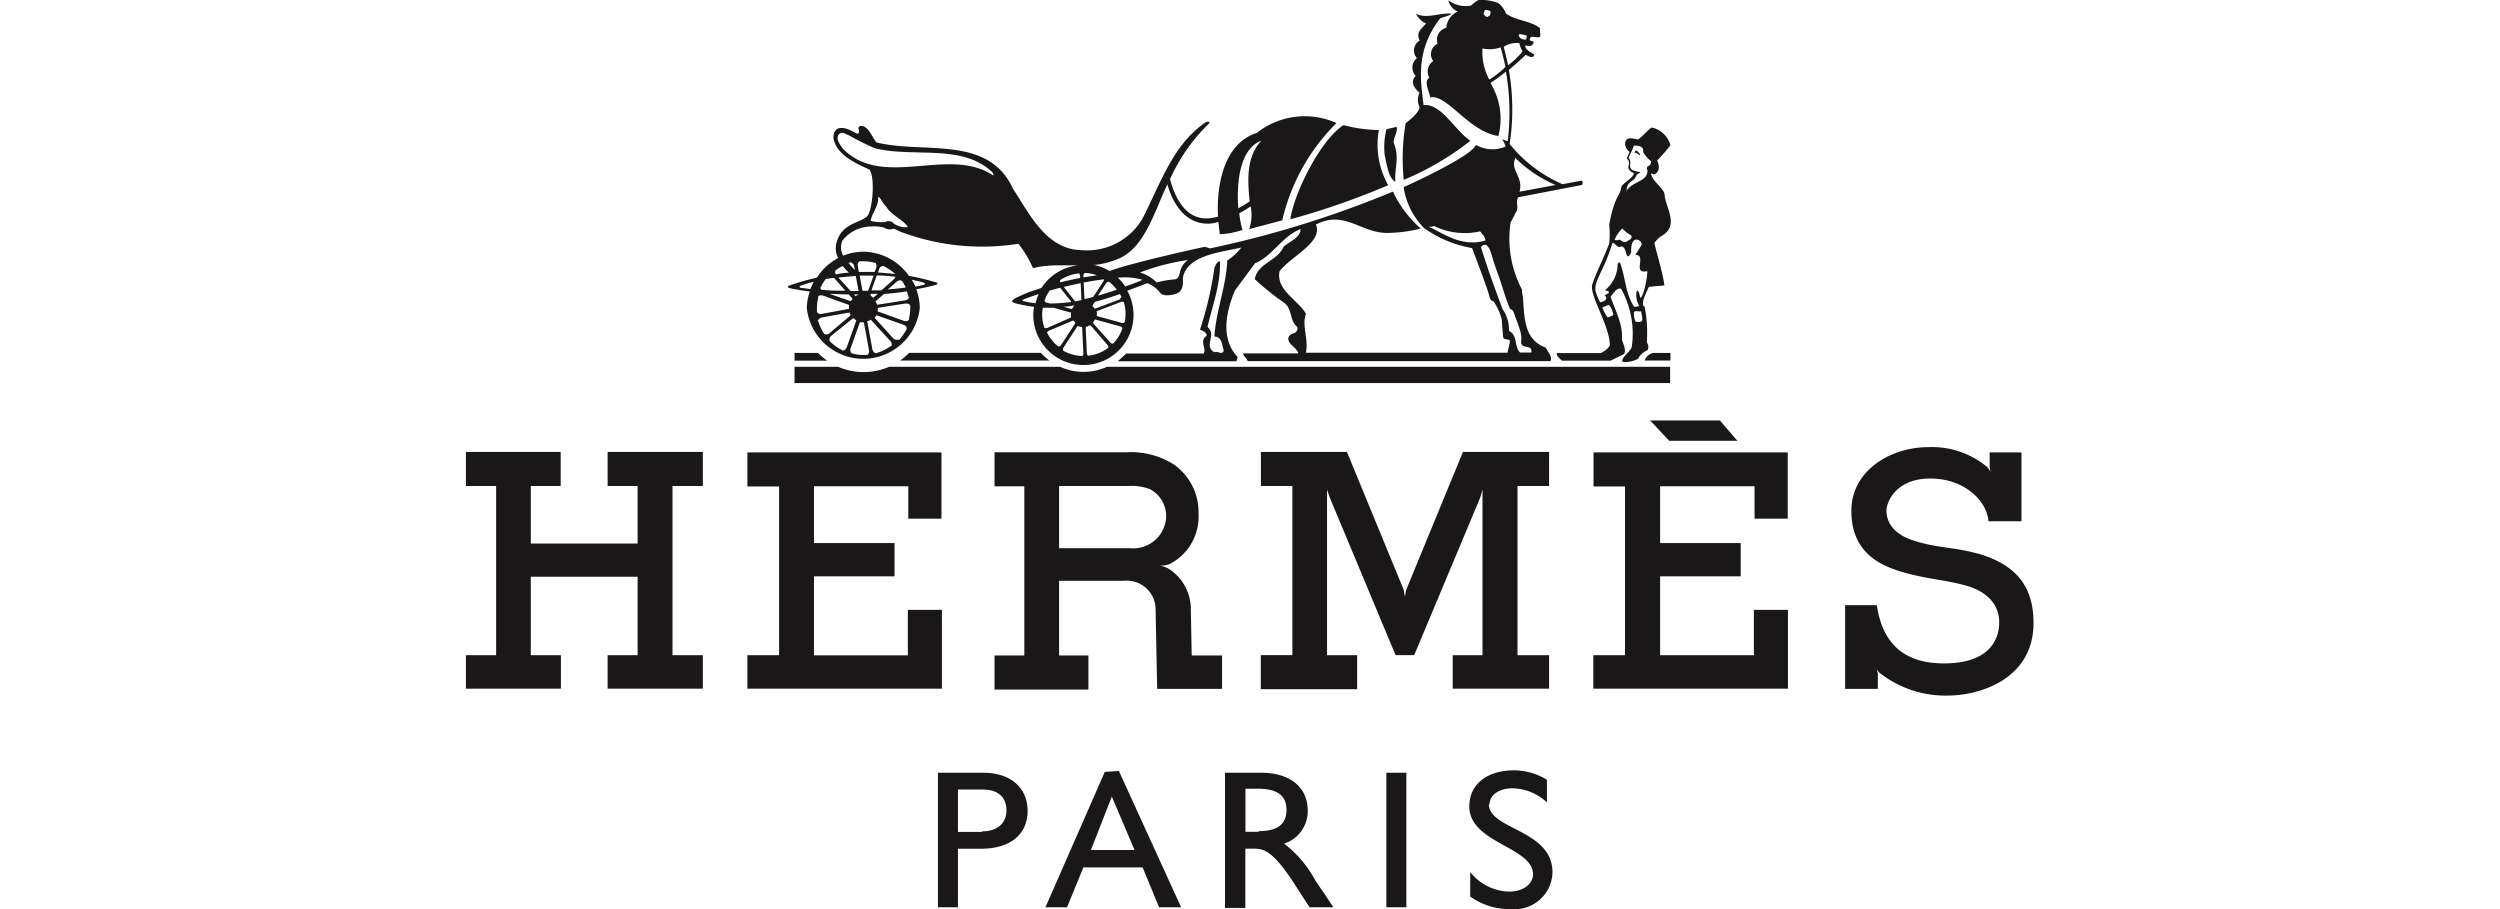
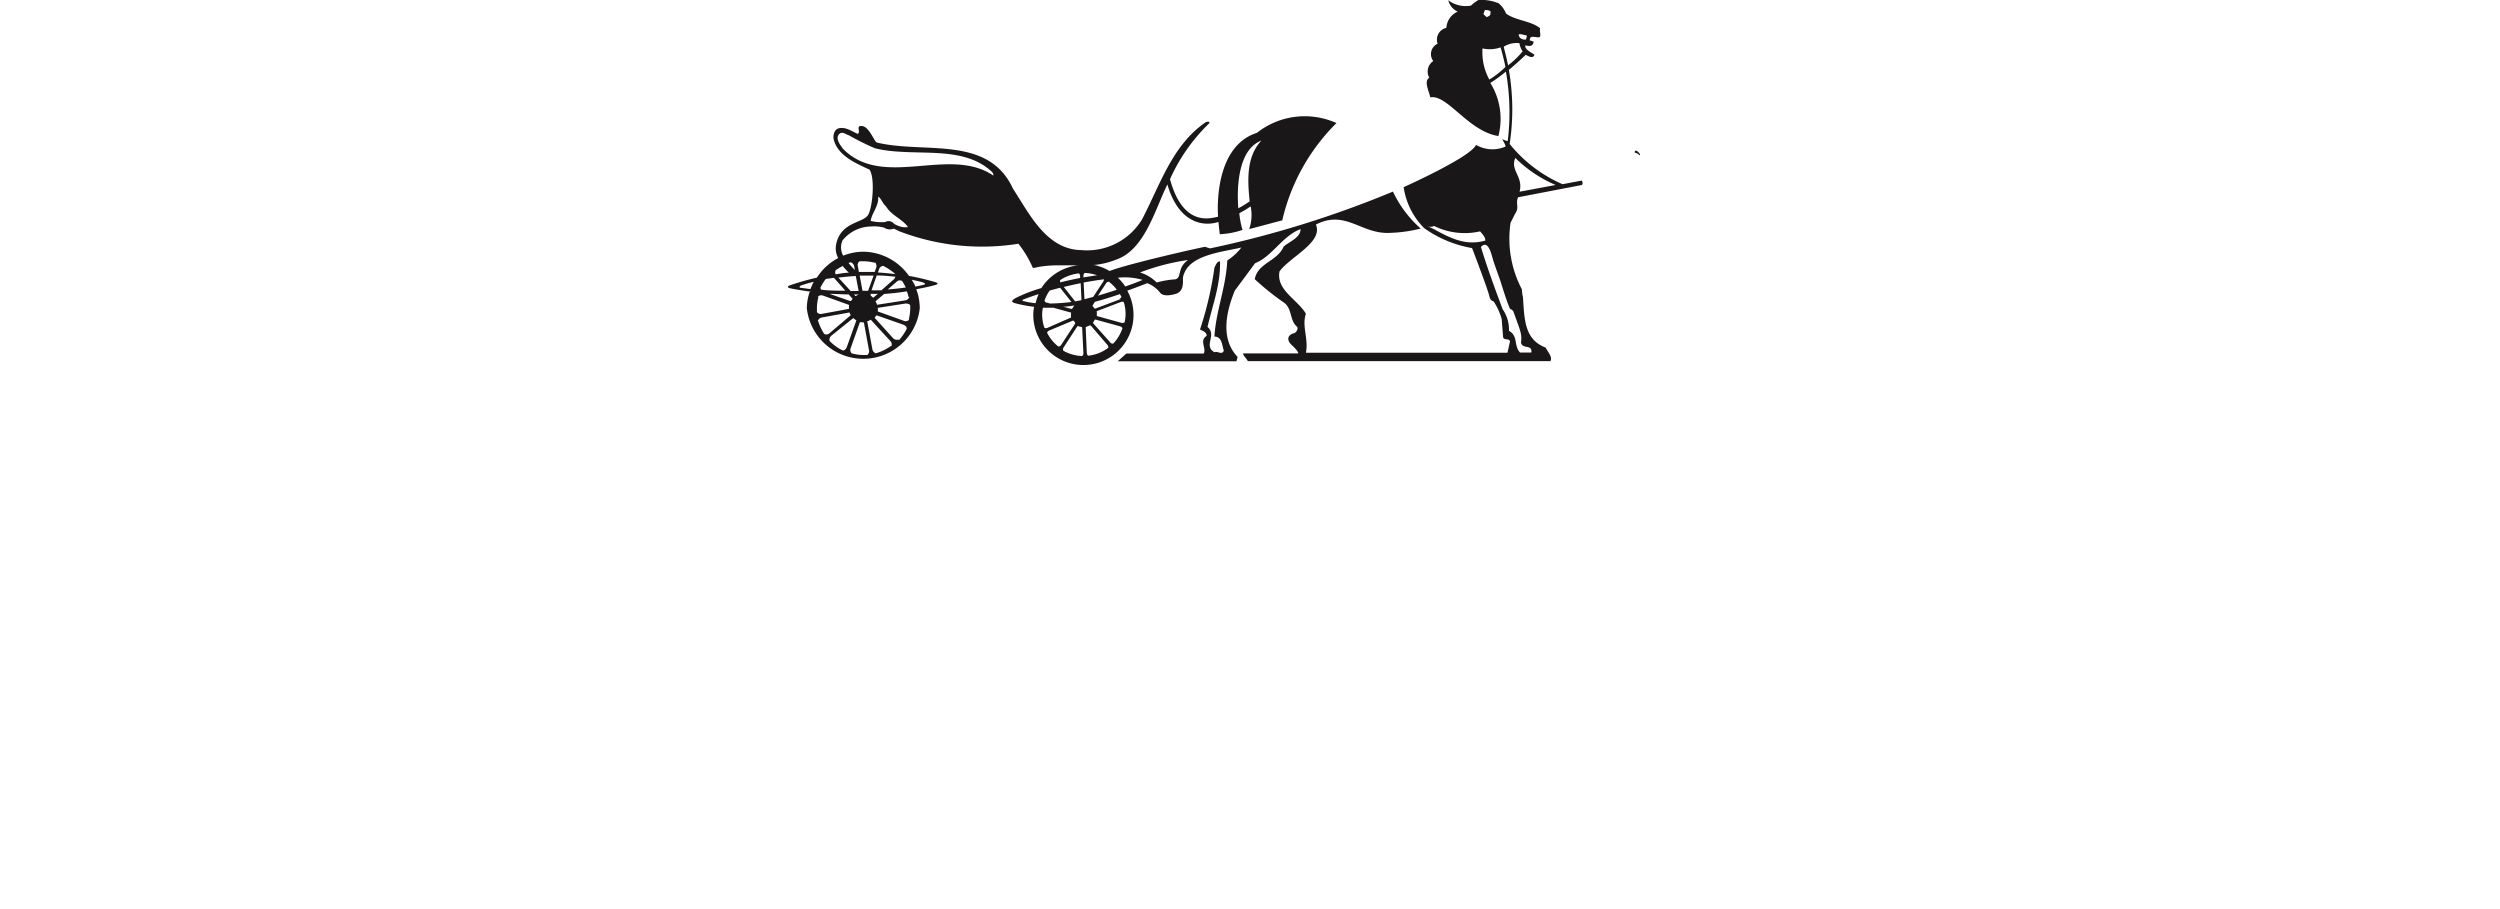
<svg xmlns="http://www.w3.org/2000/svg" viewBox="0 0 220 80">
  <defs>
    <style>.cls-1{fill:none;}.cls-2{fill:#191717;}</style>
  </defs>
  <g id="Layer_2" data-name="Layer 2">
    <g id="Layer_1-2" data-name="Layer 1">
-       <rect class="cls-1" width="220" height="80" />
-       <path class="cls-2" d="M53.47,42.77h2.64v5.06h-9.4V42.77h2.63v-3H41v3h2.66V57.66H41V60.6h8.36V57.66H46.71V50.75h9.4v6.91H53.47V60.6h8.38V57.66H59.18V42.77h2.67v-3H53.47M154.34,57.66h-8.25V50.72h7.09V47.79h-7.09v-5h8.31v2.85h2.92V39.81H140.23v3H143V57.66h-2.79V60.6h17.13V53.67h-3m-71.45,0h-3v4H71.63V50.72h7.09V47.79H71.63v-5h8.3v2.85h2.92V39.81H65.77v3h2.79V57.66H65.77V60.6H82.89m64-21.81h6L151.35,37h-6.14M174,48.71c-2.09-.59-3.57-.46-5.69-1.17-1.92-.64-2.3-1.82-2.3-2.6s.84-2.83,3.86-2.83,5,2,5.11,3.76h2.91V39.81h-2.8v1.32l.08.41a1.54,1.54,0,0,0-.39-.52v0a7.61,7.61,0,0,0-5.13-1.67c-3.09,0-6.73,1.92-6.73,5.62s2.6,4.87,4.82,5.46,3.34.58,5.19,1.08,3,1.62,3,3.26-1,3.61-4.86,3.61-5.46-2.11-5.91-5.12h-2.79v7.36h2.88V59.23h0l-.1-.36a1.23,1.23,0,0,0,.43.47l0,0a9.34,9.34,0,0,0,5.83,1.87c2.74,0,7.54-1.41,7.54-6.39,0-3.57-1.9-5.25-5-6.14Zm-46.16,8.95V60.6h8.48V57.66h-2.78V42.77h2.78v-3h-7.58l-5,12.15-.11.6-.1-.61-5-12.14h-7.57v3h2.77V57.65h-2.78v3h8.48V57.66h-2.65V44l0-.91.25.72,5.78,13.84h1.64l5.8-13.84.21-.73,0,.82V57.66M69.92,31.06v.68h2.86c-.28-.22-.55-.44-.81-.68Zm77.05,0h-1.49a1,1,0,0,0-.75.67H147v-.67Zm-77,2.65h77V32.28H97.41a5,5,0,0,1-4.12,0H78.24a5.63,5.63,0,0,1-4.48,0H69.92v1.44Zm21.69-2.66H80a5,5,0,0,1-.79.68H92.35A4.78,4.78,0,0,1,91.61,31.06Z" />
-       <path class="cls-2" d="M71.24,25.71A4.83,4.83,0,0,0,71,27.12a5,5,0,0,0,9.94,0,4.85,4.85,0,0,0-.31-1.67c.57-.1,1.13-.22,1.68-.37.26-.07.25-.19,0-.25a20.68,20.68,0,0,0-2.32-.55A5,5,0,0,0,76,22.15a4.85,4.85,0,0,0-1.8.35l0,0a1.51,1.51,0,0,1-.06-1.34,3.27,3.27,0,0,1,2.55-1.23,3.22,3.22,0,0,1,1.13.11.87.87,0,0,0,.82.08c.32.12.4.21.76.33a20.32,20.32,0,0,0,10.22,1,9.5,9.5,0,0,1,1.25,2.08c.1.16.23-.12,2-.18.61,0,1.37,0,2,0a4.41,4.41,0,0,0-3.23,2,13.3,13.3,0,0,0-2.25.87c-.39.23-.46.36,0,.48A12.41,12.41,0,0,0,91,27a3.71,3.71,0,0,0-.07.67,4.41,4.41,0,1,0,8.27-2.09c.56-.2,1.14-.42,1.76-.66a2.69,2.69,0,0,1,1.15.86c.28.32.92.2,1.29.1.61-.16.71-.64.7-1.2a1.36,1.36,0,0,1,.14-.7c.71-1.62,3.57-1.84,5-2.2A4.9,4.9,0,0,1,108,22.92c-.11,2.37-1,4.44-1.13,6.7.69,0,.66.8.83,1.24-.19.42-.53,0-.83.14-1-.58.25-1.51-.61-2.23.44-1.9,1.16-3.75,1.1-5.77-.27,0-.38.34-.49.56A30.75,30.75,0,0,1,105.6,29c.22.11.61.23.58.56-.66.41,0,1.08-.25,1.55H99.12l-.76.68h10.45l.1-.38c-1.54-1.6-1-4-.25-5.83l1.79-2.42c1.49-.58,2.4-2.4,4-3,0,.77-1,1.1-1.49,1.54-.55,1.3-2.29,1.44-2.54,2.87a23.19,23.19,0,0,0,2.48,2c.86.52.55,1.63,1.24,2.18.11.16,0,.41-.2.55-.72.18-.7.67-.26,1.07.28.26.6.6.56.73H109.4c0,.22.2.31.41.68h26.63c.2-.37-.24-.82-.42-1.19-1.88-.71-1.87-2.49-2-4.45a3,3,0,0,1-.09-.67,9.56,9.56,0,0,1-1-5.87l.41-.81c.39-.56,0-.85.25-1.43l5.61-1.08c.1-.06.08-.28,0-.39l-1.7.32a12.24,12.24,0,0,1-4.65-3.54,20.13,20.13,0,0,0-.07-6.52c.82-.68,1.49-1.33,1.49-1.33.56.34.69.18.76,0-.09-.11-.93-.46-.79-.83.53.14.65,0,.73-.32l-.37-.13h0l.06-.2c.11-.22.61,0,.8-.07s0-.51.07-.78c-.78-.66-2.19-.68-3-1.3a2.29,2.29,0,0,0-.65-.9A4,4,0,0,0,130.11,0a3,3,0,0,0-.66.49,2.52,2.52,0,0,1-2-.47,1.44,1.44,0,0,0,.83,1,1.67,1.67,0,0,0-1,1.43,1.07,1.07,0,0,0-.77,1.4,1,1,0,0,0-.38,1.52,1.11,1.11,0,0,0-.35,1.47c-.52.32,0,1.21.08,1.73,1.49-.31,3.36,3,6,3.4a6,6,0,0,0-.71-4.67,13.41,13.41,0,0,0,1.37-1,20.73,20.73,0,0,1,.16,6.11s0,0,0,0a1.38,1.38,0,0,1-.47-.17c0,.08.33.57.27.66a2.88,2.88,0,0,1-2.59-.15c-.46,1.08-6.37,3.72-6.37,3.72a6.45,6.45,0,0,0,1.8,3.6,10.23,10.23,0,0,0,4.22,1.76c.34.87,1.42,3.75,1.52,4.22s.37.46.37.46a5.6,5.6,0,0,1,.72,1.57l.12,1.56c.06.36.52.09.61.4l-.22,1H114.92c.25-1.24-.38-2.33,0-3.43-.72-1.24-2.65-2.1-2.32-3.73.94-1.29,3.86-2.56,3.2-4.12,2.65-1.35,4,.9,6.57.73a12.1,12.1,0,0,0,2.65-.38,10,10,0,0,1-2.44-3.25,90.7,90.7,0,0,1-16.1,5l-.44-.14c-.44.07-6.73,1.48-8.4,2.13a4.3,4.3,0,0,0-1.42-.54h.15a7.14,7.14,0,0,0,1.92-.49c2.45-.89,3.35-4.37,4.44-6.59,1,3.44,3.19,3.73,4.49,3.3l.12,1.08a6.93,6.93,0,0,0,2-.38,7.35,7.35,0,0,1-.28-1.47c.52-.27.79-.46,1-.6a3.86,3.86,0,0,1-.13,2l2.91-.77a17.58,17.58,0,0,1,4.77-8.56,6.79,6.79,0,0,0-7,.86c-3.39,1.08-3.53,5.76-3.42,7.38-.59.11-3.06,1-4.23-3.3a15.8,15.8,0,0,1,3.42-4.89c.13-.11,0-.27-.31-.1-2.91,2-4,5.52-5.55,8.49a5.65,5.65,0,0,1-5.37,2.74c-3.1-.05-4.61-3.29-6-5.39-2.18-4.77-7.82-3.06-12-4.08-.24-.12-.7-1.5-1.37-1.45-.48,0,0,.53-.3.69-.53-.22-1-.61-1.63-.5-.41.09-.53.53-.5.92.33,1.51,2,2.18,3.17,2.73.47.69.3,3.1-.09,3.92s-2.47.6-2.86,2.71a1.8,1.8,0,0,0,.19,1.15,4.91,4.91,0,0,0-1.87,1.72,23.46,23.46,0,0,0-2.41.69c-.2.07-.2.19.06.25q.89.18,1.8.3Zm62.12-11.8a11.39,11.39,0,0,0,3.54,2.37l-3.18.59c.36-1.35-.87-1.87-.36-3ZM133.71,3c.12,0,.45.08.59.11s0,.2,0,.36a.61.61,0,0,1-.57-.18c-.06-.12-.15-.24,0-.29Zm0,.82a1.84,1.84,0,0,0,.28.7,7.43,7.43,0,0,1-1.28,1.23c-.17-.84-.34-1.41-.38-1.64A2.15,2.15,0,0,1,133.73,3.8Zm-3-2.93a.66.66,0,0,1,.43.09c.07.05,0,.25,0,.32s-.3.21-.3.21-.29-.22-.29-.29h0A3.36,3.36,0,0,1,130.68.87ZM131.06,7a5,5,0,0,1-.6-2.74,2.89,2.89,0,0,0,1.59-.09s.21.66.43,1.72C132,6.37,131.42,6.79,131.06,7Zm-4.77,13.22c-1.14-.57-.43-.09-.1-.34a6.1,6.1,0,0,0,4.06.48c.2.25.46.48.46.81-1.65.47-2.94-.14-4.43-.95Zm6.5,8.9a3.14,3.14,0,0,0-.56-1.91c-.32-.87-1.25-3.3-1.91-5.48.4-.4.71-.19,1,.89.25.88.56,1.6.79,2.34s.54,1.71.78,2.23a.45.45,0,0,1,.32.31c.58,1.62.74,1.88.64,2.66.14.6,1,.11.91.86h-1c-.55-.58-.16-1.44-.94-1.89ZM97.52,30.61a3.5,3.5,0,0,1-1.75.69c-.07,0-.12-.15-.13-.23l-.1-2.25s0-.05.06-.06a2,2,0,0,0,.27-.12s.09,0,.11,0l1.48,1.72c.05.06.1.2.06.26Zm-2.29.72a3.67,3.67,0,0,1-1.65-.46.29.29,0,0,1,0-.27l1.23-1.89a.09.09,0,0,1,.09,0l.25.06s.08,0,.08.07l.11,2.26c0,.08-.06.22-.13.24Zm-3.12-4.69c-.08,0-.2-.13-.19-.2a3.42,3.42,0,0,1,.45-.87l.92-.25,1,1.26h-.05a17.29,17.29,0,0,1-1.83.13l-.3-.08Zm2.82-2.58c.06,0,.12.15.12.23v.17c-.6.12-1.19.25-1.76.39,0-.07,0-.16,0-.2a3.72,3.72,0,0,1,1.64-.59Zm-.32,2.46-1-1.27c.5-.12,1-.23,1.49-.33l.07,1.49-.54.11Zm-.1.4v0a2.39,2.39,0,0,0-.13.21s-.06.07-.09.06l-.73-.2c.31,0,.63-.06,1-.11Zm1.35-.27s-.06,0-.09,0h0l.11,0h0Zm-.43-.31-.07-1.48c.62-.11,1.22-.21,1.79-.28a.41.41,0,0,1-.05.18l-.9,1.37-.77.2Zm1.91-1.42a.31.31,0,0,1,.24-.13,3.62,3.62,0,0,1,.7.71c-.54.18-1.1.35-1.66.52l.72-1.1Zm-2-.51v-.14a.3.3,0,0,1,.12-.25,3.83,3.83,0,0,1,1.08.2l-1.2.19Zm0-.39h0Zm-5.24,2.49c-.19-.06-.15-.12,0-.17.4-.16.84-.31,1.3-.46a5,5,0,0,0-.27.8,5.81,5.81,0,0,1-1-.17Zm1.69.57c.3,0,.6,0,.91,0l1.55.43a.1.1,0,0,1,0,.08,1.5,1.5,0,0,0,0,.29.06.06,0,0,1,0,.06l-2.07.91a.32.32,0,0,1-.27,0,3.48,3.48,0,0,1-.2-1.15,3,3,0,0,1,.06-.6Zm.23,2h0Zm.12.21c0-.07.11-.17.18-.2l2.08-.87s.06,0,.07,0l.14.16s0,.08,0,.1l-1.24,1.89a.28.28,0,0,1-.24.12,3.51,3.51,0,0,1-1-1.24Zm1.23,1.41,0,0,0,0Zm2,.61Zm2.6-1.07c-.06,0-.21,0-.26-.1L96.2,28.45s0-.06,0-.09a1.08,1.08,0,0,0,.11-.18.11.11,0,0,1,.09-.06l2.18.6a.36.36,0,0,1,.2.16,3.68,3.68,0,0,1-.85,1.39Zm1-1.89c0,.06-.2.08-.28.06l-2.17-.6s0-.05,0-.08a2.29,2.29,0,0,0,0-.25.14.14,0,0,1,0-.1l2.1-.8a.35.35,0,0,1,.27,0,3.52,3.52,0,0,1,.16,1,3.35,3.35,0,0,1-.07.71Zm-.28-2.25c0,.07-.11.18-.19.21l.14,0-2.24.84s-.06,0-.08,0a1.46,1.46,0,0,0-.16-.19.13.13,0,0,1,0-.1l.19-.3c.69-.18,1.42-.41,2.2-.68a3.07,3.07,0,0,1,.17.31Zm5.86-3.22c-1,.71-.52,1.54-1.12,1.7a8.15,8.15,0,0,0-1.64.28,3.45,3.45,0,0,0-1.47-.88,19.17,19.17,0,0,1,4.23-1.1Zm-4,1.75c-.21.1-.77.32-1.53.58a4,4,0,0,0-.65-.77,5.62,5.62,0,0,1,2.18.19Zm10.54-12.35c-1.48,1.48-1.29,3.7-1.12,5.44a9.45,9.45,0,0,1-1,.61c-.16-2.14.07-5.33,2.15-6Zm-36.95.75c-.25-.33-.61-.84-.33-1.19s.63,0,.88.06A22.88,22.88,0,0,0,77,13.05c3.34.83,7.56-.39,10.21,2,.13.12.23.23.2.4-3.89-2.65-9.74,1.27-13.27-2.4Zm3.14,4.27c.28.17.39.61.69.86.5.83,1.44,1.1,1.93,1.82a1.72,1.72,0,0,1-.5,0,2.7,2.7,0,0,1-.72-.28.61.61,0,0,0-.79-.16,4,4,0,0,1-1.27-.1c.08-.66.72-1.3.66-2.1Zm-3.89,7.15,1,1.13c-.74,0-1.45,0-2.12-.09a.27.27,0,0,1-.07-.18,4.58,4.58,0,0,1,.47-.76l.7-.1Zm6,.28a5.24,5.24,0,0,1,.32.57c-.5.07-1,.13-1.59.17l.79-.68a.39.39,0,0,1,.48-.06Zm-.7-.18-1.13,1-.87,0,.46-1.31c.57,0,1.13.06,1.64.11a.42.42,0,0,1-.1.2Zm-.28,5.89a4.28,4.28,0,0,1-1.34.65.47.47,0,0,1-.3-.35l-.44-2.39a.06.06,0,0,1,0-.08.66.66,0,0,0,.24-.11.05.05,0,0,1,.08,0L78.34,30a.42.42,0,0,1,.1.47ZM75,26.25a.07.07,0,0,1,0,.09.83.83,0,0,0-.11.15s0,0-.08,0L73,25.86c.56,0,1.12.05,1.68.05l.31.34Zm1.8-.09a.83.83,0,0,0-.18-.13s0,0,0-.07l0-.1.63,0-.38.32a.06.06,0,0,1-.08,0Zm-.43-.57-.47,0h0l-.25-1.34.23,0,1,0-.48,1.32Zm-1.06-1.3.25,1.32h-.7l-1.08-1.18c.5-.06,1-.11,1.53-.14Zm.27,1.62s0,0,0,0l-.24.12a.05.05,0,0,1-.08,0l-.11-.12h.44Zm-3.44-.4,0-.06,0,.06Zm-.18.6a.45.45,0,0,1,.46-.1l2.29.82a.06.06,0,0,1,0,.07,1.64,1.64,0,0,0,0,.22.06.06,0,0,1,0,.06l-2.39.44a.39.39,0,0,1-.43-.16c0-.12,0-.23,0-.35a3.72,3.72,0,0,1,.14-1Zm0,2.15a.47.47,0,0,1,.35-.32l2.38-.43a.06.06,0,0,1,.07,0,.85.85,0,0,0,.08.17.08.08,0,0,1,0,.08L73,29.32a.39.39,0,0,1-.47.06A4.48,4.48,0,0,1,72,28.26Zm.57,1.23-.06-.08a.24.24,0,0,0,.06.08ZM73,30a.47.47,0,0,1,.16-.46l1.89-1.52a.06.06,0,0,1,.08,0,1.66,1.66,0,0,0,.21.16.05.05,0,0,1,0,.07l-.82,2.29c-.09.23-.27.32-.36.3A4.1,4.1,0,0,1,73,30Zm1.39.93-.07,0,.07,0Zm.57.18a.43.43,0,0,1-.11-.45l.82-2.3a.06.06,0,0,1,.07,0l.23,0s0,0,.06.06l.44,2.39a.42.42,0,0,1-.15.43c-.11,0-.22,0-.34,0a3.73,3.73,0,0,1-1-.14Zm3.94-1.06L79,30Zm.15-.17a.45.45,0,0,1-.46-.12L77,28a.07.07,0,0,1,0-.09.53.53,0,0,0,.11-.15,0,0,0,0,1,.07,0l2.33.82c.24.09.3.28.28.36a4.4,4.4,0,0,1-.69,1Zm.7-1c0-.06.07-.16.11-.26a1.89,1.89,0,0,1-.11.25Zm.27-.76a.42.42,0,0,1-.46.12l-2.31-.83a.06.06,0,0,1,0-.07,1.11,1.11,0,0,0,0-.19.06.06,0,0,1,0-.06l2.44-.38c.24,0,.39.08.41.17a1.94,1.94,0,0,1,0,.24,4.15,4.15,0,0,1-.13,1Zm0-2a.43.43,0,0,1-.35.31l-2.42.38a.12.12,0,0,1-.08,0,.64.64,0,0,0-.1-.24.06.06,0,0,1,0-.08l.73-.62c.68-.05,1.37-.13,2-.23a3.13,3.13,0,0,1,.16.52Zm1.24-1.25c.16.05.21.15,0,.2s-.46.1-.7.15c-.09-.21-.21-.4-.32-.6.37.08.72.15,1,.24Zm-4-.89.1-.29a.41.41,0,0,1,.37-.29,4.72,4.72,0,0,1,1.06.72c-.51-.06-1-.11-1.54-.14ZM77,23.08a.5.5,0,0,1,.11.47l-.14.38c-.37,0-.73,0-1.1,0l-.29,0-.09-.51a.39.39,0,0,1,.16-.43c.12,0,.23,0,.35,0a4.16,4.16,0,0,1,1,.14Zm-2.14,0a.48.48,0,0,1,.31.35l.06.33a5.5,5.5,0,0,1-.56-.62l.19-.06ZM74.7,24c-.39,0-.77.08-1.16.14a.4.4,0,0,1,0-.36,4.23,4.23,0,0,1,.62-.37A6.4,6.4,0,0,0,74.7,24Zm-4.2,1.12a11.06,11.06,0,0,1,1.11-.32,5.24,5.24,0,0,0-.29.64l-.82-.11c-.21,0-.16-.15,0-.21Zm73.42-11.85c-.08.07-.11.17,0,.18a.67.67,0,0,1,.35.21c.08,0,.06-.09,0-.16s-.25-.3-.34-.23Z" />
-       <path class="cls-2" d="M140.92,31.07H137c-.05.27.26.46.44.67h4.29l1.2-.59c.22-.52-.21-1-.2-1.4.08-1.25-.62-2.5-1-3.65.24-.25.54-.84.93-.68a8.13,8.13,0,0,1,.94,5.08c-.1.45-.86.86-.84,1.29,0,.14,1,.08,1.44-.27.07-.3.61-.66.79-.7.19-.55-.11-.53-.06-.86a11.64,11.64,0,0,0-.21-3c-.06,0-.08,0-.09,0-.19-.5.28-1.25.47-1.72l1.37-.12c-.17-1.22-.6-2.49-.88-3.74a2.16,2.16,0,0,1,.75-.69c1.45-.95.17-2.49.13-3.68-.25-.61-1.1-1.09-1.18-1.77a.49.49,0,0,0,.35.09c.42-.29.4-.7.19-1.21A15.73,15.73,0,0,0,147,12.78a2.2,2.2,0,0,0-1.64-1.56c-.35.19-.58.58-1.22,1.07,0,0-.77-.26-1,0s-.15.76.26,1.08c-.05.15-.1.21-.18.4s-.07.19,0,.24a.53.53,0,0,1,.09.59c-.1.31.24.53.36.58s.06,0,.1.1c0,.33-1.1.94-1.1,1.2-.09.78-.58.7-1.06,3.29a8.5,8.5,0,0,1,0,1.67C141,23,140.52,23.86,140.13,25c-.33.92,1.51,3.59,1.54,5.4-.4.6-.72.52-.75.7Zm3-2.77a1.77,1.77,0,0,1-.13-.85c.16-.15.46,0,.62-.06.18.86.23,1-.49.92Zm0-12.71a1,1,0,0,0,.13-.22c.61-.39.19-.11-.41-.42-.2-.1-.2-.29-.18-.56a.6.6,0,0,0-.15-.5s.07-.2.15-.32a6.74,6.74,0,0,0,.33-.76c1,0,.78.49.81.57a2.75,2.75,0,0,0,.71.82c-.06.61-.54.25-.33.81,0,1-1.3.92-1.84,1.78,0-.86.7-.85.78-1.21Zm-1.14,4.53a2.79,2.79,0,0,0,.77.6c.14.36-.3.41-.46.58-.37.06-.51-.34-.73-.16-.05,0-.28,0-.27-.05a2.89,2.89,0,0,1,.69-1Zm-2.37,5.36c-.14-.73.83-1.86,1.47-4.08.27-.1.41.51.78.28.58,0,.34,1.52.88.56,0-.42,0-.9.31-1.13a.47.47,0,0,1,.62.44l-.56.88c1.06,0-.34,1.74,1.06,1.43,0,.64-.39,2.43-.63,2.34-.2-1-.35-.58-.35-.29a1.87,1.87,0,0,0,.26,1c-.08.08-.36.07-.44.09-.79-1.13-.76-2.68-1.27-3.91a.2.2,0,0,0-.19.19,2.94,2.94,0,0,1-1,2.16c-.38.22.84.09-.16.55.38.26,0,.6-.39.6a5,5,0,0,1-.43-1.14Zm1.05,2.45a5.14,5.14,0,0,1-.46-.87l.58-.24a1.76,1.76,0,0,1,.39.9A1.4,1.4,0,0,1,141.46,27.93ZM122.79,16c-.09-1.18.4-2.18-.15-3.44,0-.52.37-.92.27-1.4l-.9.21a6.48,6.48,0,0,0-.16,2.26c.23,1.07.35,2,.93,2.37Zm-9.24,3.3a67.44,67.44,0,0,0,8.61-3,7.3,7.3,0,0,1-.82-4.86,12.65,12.65,0,0,1-3.11-.43c-2,1.28-4.3,5.86-4.68,8.25ZM129.4,12.4c-1.44-1-2.56-3.31-4.13-3.15-.15-1.7-.89-4.59,1.46-7.63.3-.14.8-.2,1-.42-1-.1-2.23.5-3.14,0,0,0,.42.74.91.85-.32.44-.95.75-.57,1.52a1,1,0,0,0-.24,1.54,1.08,1.08,0,0,0-.11,1.57c-.64.69.15,1.27.34,1.5a1.34,1.34,0,0,0,0,1.22c0,.49-.9,1.2-1.22,1.43a18.74,18.74,0,0,0-.17,5,25.23,25.23,0,0,0,5.89-3.46Zm-24.61,41a4.23,4.23,0,0,0-1.93-3.34,2.17,2.17,0,0,0-.9-.29,2.16,2.16,0,0,0,1-.15h0a4.7,4.7,0,0,0,2.51-4.44,5.12,5.12,0,0,0-2.12-4.27,7,7,0,0,0-4.21-1.11H87.52v3h2.62V57.68H87.52v3h8.26v-3H93.2V51.11h5.71a2.53,2.53,0,0,1,2.78,2.43l.14,7.08h5.71V57.68h-2.67l-.08-4.27Zm-5.26-5.16H93.2V42.77h6a4.61,4.61,0,0,1,2,.28,2.68,2.68,0,0,1,1.42,2.5,2.9,2.9,0,0,1-3.08,2.7ZM86.48,68H82.54V79.84H84.3V74.69h2c2.84,0,4.13-1.46,4.13-3.32S89.16,68,86.48,68Zm-.07,5.21H84.3V69.48h2.18c1.61,0,2.09.94,2.09,1.81,0,1.19-.84,1.87-2.16,1.87Zm10.81-5.28L92,79.84h1.9l1.44-3.51h5.21L102,79.84h1.94l-5.48-12ZM96,74.8l1.84-4.7,2,4.7ZM122,68h1.76V79.84H122Zm9.08,2.79c0-.84.86-1.42,2-1.42a4.56,4.56,0,0,1,3.05,1.24V68.62a5.57,5.57,0,0,0-2.89-.83c-2.38,0-3.94,1.23-3.94,3.17,0,3.26,5.61,3.54,5.61,6,0,.66-.67,1.5-2.11,1.5a4.49,4.49,0,0,1-3.42-1.72V78.9A6,6,0,0,0,133,80a3.33,3.33,0,0,0,3.62-3.23c0-3.78-5.6-3.75-5.6-6Zm-15.3,6.75a10,10,0,0,0-2.78-3.3,3,3,0,0,0,2.08-2.91c0-2.06-1.57-3.33-4.1-3.33H107.8v11.9h1.79V74.68h.76c.91,0,1.66.28,3.31,2.72l1.58,2.44h2.1l-.92-1.38C116.18,78.14,116,77.82,115.75,77.49Zm-5-4.34H109.6V69.41h1.15c1.74,0,2.44.68,2.46,1.8s-.54,1.93-2.46,1.93Z" />
+       <path class="cls-2" d="M71.24,25.71A4.83,4.83,0,0,0,71,27.12a5,5,0,0,0,9.94,0,4.85,4.85,0,0,0-.31-1.67c.57-.1,1.13-.22,1.68-.37.26-.07.25-.19,0-.25a20.68,20.68,0,0,0-2.32-.55A5,5,0,0,0,76,22.15a4.85,4.85,0,0,0-1.8.35l0,0a1.51,1.51,0,0,1-.06-1.34,3.27,3.27,0,0,1,2.55-1.23,3.22,3.22,0,0,1,1.13.11.87.87,0,0,0,.82.08c.32.12.4.21.76.33a20.32,20.32,0,0,0,10.22,1,9.5,9.5,0,0,1,1.25,2.08c.1.16.23-.12,2-.18.61,0,1.37,0,2,0a4.41,4.41,0,0,0-3.23,2,13.3,13.3,0,0,0-2.25.87c-.39.23-.46.36,0,.48A12.41,12.41,0,0,0,91,27a3.71,3.71,0,0,0-.07.67,4.41,4.41,0,1,0,8.27-2.09c.56-.2,1.14-.42,1.76-.66a2.69,2.69,0,0,1,1.15.86c.28.32.92.2,1.29.1.61-.16.71-.64.7-1.2a1.36,1.36,0,0,1,.14-.7c.71-1.62,3.57-1.84,5-2.2A4.9,4.9,0,0,1,108,22.92c-.11,2.37-1,4.44-1.13,6.7.69,0,.66.8.83,1.24-.19.42-.53,0-.83.14-1-.58.25-1.51-.61-2.23.44-1.9,1.16-3.75,1.1-5.77-.27,0-.38.34-.49.56A30.75,30.75,0,0,1,105.6,29c.22.11.61.23.58.56-.66.41,0,1.08-.25,1.55H99.12l-.76.68h10.45l.1-.38c-1.54-1.6-1-4-.25-5.83l1.79-2.42c1.49-.58,2.4-2.4,4-3,0,.77-1,1.1-1.49,1.54-.55,1.3-2.29,1.44-2.54,2.87a23.19,23.19,0,0,0,2.48,2c.86.52.55,1.63,1.24,2.18.11.16,0,.41-.2.55-.72.18-.7.67-.26,1.07.28.26.6.6.56.73H109.4c0,.22.2.31.41.68h26.63c.2-.37-.24-.82-.42-1.19-1.88-.71-1.87-2.49-2-4.45a3,3,0,0,1-.09-.67,9.56,9.56,0,0,1-1-5.87l.41-.81c.39-.56,0-.85.25-1.43l5.61-1.08c.1-.06.08-.28,0-.39l-1.7.32a12.24,12.24,0,0,1-4.65-3.54,20.13,20.13,0,0,0-.07-6.52c.82-.68,1.49-1.33,1.49-1.33.56.34.69.18.76,0-.09-.11-.93-.46-.79-.83.53.14.65,0,.73-.32l-.37-.13h0l.06-.2c.11-.22.61,0,.8-.07s0-.51.07-.78c-.78-.66-2.19-.68-3-1.3a2.29,2.29,0,0,0-.65-.9A4,4,0,0,0,130.11,0a3,3,0,0,0-.66.49,2.52,2.52,0,0,1-2-.47,1.44,1.44,0,0,0,.83,1,1.67,1.67,0,0,0-1,1.43,1.07,1.07,0,0,0-.77,1.4,1,1,0,0,0-.38,1.52,1.11,1.11,0,0,0-.35,1.47c-.52.32,0,1.21.08,1.73,1.49-.31,3.36,3,6,3.4a6,6,0,0,0-.71-4.67,13.41,13.41,0,0,0,1.37-1,20.73,20.73,0,0,1,.16,6.11s0,0,0,0a1.38,1.38,0,0,1-.47-.17c0,.08.33.57.27.66a2.88,2.88,0,0,1-2.59-.15c-.46,1.08-6.37,3.72-6.37,3.72a6.45,6.45,0,0,0,1.8,3.6,10.23,10.23,0,0,0,4.22,1.76c.34.87,1.42,3.75,1.52,4.22s.37.46.37.46a5.6,5.6,0,0,1,.72,1.57l.12,1.56c.06.36.52.09.61.4l-.22,1H114.92c.25-1.24-.38-2.33,0-3.43-.72-1.24-2.65-2.1-2.32-3.73.94-1.29,3.86-2.56,3.2-4.12,2.65-1.35,4,.9,6.57.73a12.1,12.1,0,0,0,2.65-.38,10,10,0,0,1-2.44-3.25,90.7,90.7,0,0,1-16.1,5l-.44-.14c-.44.07-6.73,1.48-8.4,2.13a4.3,4.3,0,0,0-1.42-.54h.15a7.14,7.14,0,0,0,1.92-.49c2.45-.89,3.35-4.37,4.44-6.59,1,3.44,3.19,3.73,4.49,3.3l.12,1.08a6.93,6.93,0,0,0,2-.38,7.35,7.35,0,0,1-.28-1.47c.52-.27.79-.46,1-.6a3.86,3.86,0,0,1-.13,2l2.91-.77a17.58,17.58,0,0,1,4.77-8.56,6.79,6.79,0,0,0-7,.86c-3.39,1.08-3.53,5.76-3.42,7.38-.59.11-3.06,1-4.23-3.3a15.8,15.8,0,0,1,3.42-4.89c.13-.11,0-.27-.31-.1-2.91,2-4,5.52-5.55,8.49a5.65,5.65,0,0,1-5.37,2.74c-3.1-.05-4.61-3.29-6-5.39-2.18-4.77-7.82-3.06-12-4.08-.24-.12-.7-1.5-1.37-1.45-.48,0,0,.53-.3.69-.53-.22-1-.61-1.63-.5-.41.09-.53.53-.5.92.33,1.51,2,2.18,3.17,2.73.47.69.3,3.1-.09,3.92s-2.47.6-2.86,2.71a1.8,1.8,0,0,0,.19,1.15,4.91,4.91,0,0,0-1.87,1.72,23.46,23.46,0,0,0-2.41.69c-.2.07-.2.19.06.25q.89.18,1.8.3Zm62.12-11.8a11.39,11.39,0,0,0,3.54,2.37l-3.18.59c.36-1.35-.87-1.87-.36-3ZM133.71,3c.12,0,.45.08.59.11s0,.2,0,.36a.61.61,0,0,1-.57-.18c-.06-.12-.15-.24,0-.29Zm0,.82a1.84,1.84,0,0,0,.28.7,7.43,7.43,0,0,1-1.28,1.23c-.17-.84-.34-1.41-.38-1.64A2.15,2.15,0,0,1,133.73,3.8Zm-3-2.93a.66.66,0,0,1,.43.09c.07.05,0,.25,0,.32s-.3.21-.3.21-.29-.22-.29-.29h0A3.36,3.36,0,0,1,130.68.87ZM131.06,7a5,5,0,0,1-.6-2.74,2.89,2.89,0,0,0,1.59-.09s.21.66.43,1.72C132,6.37,131.42,6.79,131.06,7Zm-4.77,13.22c-1.14-.57-.43-.09-.1-.34a6.1,6.1,0,0,0,4.06.48c.2.25.46.48.46.81-1.65.47-2.94-.14-4.43-.95Zm6.5,8.9a3.14,3.14,0,0,0-.56-1.91c-.32-.87-1.25-3.3-1.91-5.48.4-.4.71-.19,1,.89.25.88.56,1.6.79,2.34s.54,1.71.78,2.23a.45.45,0,0,1,.32.31c.58,1.62.74,1.88.64,2.66.14.6,1,.11.91.86h-1c-.55-.58-.16-1.44-.94-1.89ZM97.52,30.61a3.5,3.5,0,0,1-1.75.69c-.07,0-.12-.15-.13-.23l-.1-2.25s0-.05.06-.06a2,2,0,0,0,.27-.12s.09,0,.11,0l1.48,1.72c.05.06.1.2.06.26Zm-2.29.72a3.67,3.67,0,0,1-1.65-.46.29.29,0,0,1,0-.27l1.23-1.89a.09.09,0,0,1,.09,0l.25.06s.08,0,.08.07l.11,2.26c0,.08-.06.22-.13.24Zm-3.12-4.69c-.08,0-.2-.13-.19-.2a3.42,3.42,0,0,1,.45-.87l.92-.25,1,1.26h-.05a17.29,17.29,0,0,1-1.83.13l-.3-.08Zm2.82-2.58c.06,0,.12.15.12.23v.17c-.6.12-1.19.25-1.76.39,0-.07,0-.16,0-.2a3.72,3.72,0,0,1,1.64-.59Zm-.32,2.46-1-1.27c.5-.12,1-.23,1.49-.33l.07,1.49-.54.11Zm-.1.4v0a2.39,2.39,0,0,0-.13.21s-.06.07-.09.06l-.73-.2c.31,0,.63-.06,1-.11Zm1.35-.27s-.06,0-.09,0h0l.11,0h0Zm-.43-.31-.07-1.48c.62-.11,1.22-.21,1.79-.28a.41.41,0,0,1-.05.18l-.9,1.37-.77.2Zm1.91-1.42a.31.31,0,0,1,.24-.13,3.62,3.62,0,0,1,.7.71c-.54.18-1.1.35-1.66.52l.72-1.1Zm-2-.51v-.14a.3.3,0,0,1,.12-.25,3.83,3.83,0,0,1,1.08.2l-1.2.19Zm0-.39h0Zm-5.24,2.49c-.19-.06-.15-.12,0-.17.4-.16.84-.31,1.3-.46a5,5,0,0,0-.27.8,5.81,5.81,0,0,1-1-.17Zm1.69.57c.3,0,.6,0,.91,0l1.55.43a.1.1,0,0,1,0,.08,1.5,1.5,0,0,0,0,.29.06.06,0,0,1,0,.06l-2.07.91a.32.32,0,0,1-.27,0,3.48,3.48,0,0,1-.2-1.15,3,3,0,0,1,.06-.6Zm.23,2h0Zm.12.21c0-.07.11-.17.18-.2l2.08-.87s.06,0,.07,0l.14.16s0,.08,0,.1l-1.24,1.89a.28.28,0,0,1-.24.12,3.51,3.51,0,0,1-1-1.24Zm1.23,1.41,0,0,0,0Zm2,.61Zm2.6-1.07c-.06,0-.21,0-.26-.1L96.2,28.45s0-.06,0-.09a1.08,1.08,0,0,0,.11-.18.11.11,0,0,1,.09-.06l2.18.6a.36.36,0,0,1,.2.16,3.68,3.68,0,0,1-.85,1.39Zm1-1.89c0,.06-.2.08-.28.06l-2.17-.6s0-.05,0-.08a2.29,2.29,0,0,0,0-.25.14.14,0,0,1,0-.1l2.1-.8a.35.35,0,0,1,.27,0,3.52,3.52,0,0,1,.16,1,3.35,3.35,0,0,1-.07.71Zm-.28-2.25c0,.07-.11.18-.19.21l.14,0-2.24.84s-.06,0-.08,0a1.46,1.46,0,0,0-.16-.19.13.13,0,0,1,0-.1l.19-.3c.69-.18,1.42-.41,2.2-.68a3.07,3.07,0,0,1,.17.31Zm5.86-3.22c-1,.71-.52,1.54-1.12,1.7a8.15,8.15,0,0,0-1.64.28,3.45,3.45,0,0,0-1.47-.88,19.17,19.17,0,0,1,4.23-1.1Zm-4,1.75c-.21.1-.77.32-1.53.58a4,4,0,0,0-.65-.77,5.62,5.62,0,0,1,2.18.19Zm10.54-12.35c-1.48,1.48-1.29,3.7-1.12,5.44a9.45,9.45,0,0,1-1,.61c-.16-2.14.07-5.33,2.15-6Zm-36.95.75c-.25-.33-.61-.84-.33-1.19s.63,0,.88.06A22.88,22.88,0,0,0,77,13.05c3.34.83,7.56-.39,10.21,2,.13.12.23.23.2.4-3.89-2.65-9.74,1.27-13.27-2.4Zm3.14,4.27c.28.17.39.61.69.86.5.83,1.44,1.1,1.93,1.82a1.72,1.72,0,0,1-.5,0,2.7,2.7,0,0,1-.72-.28.61.61,0,0,0-.79-.16,4,4,0,0,1-1.27-.1c.08-.66.72-1.3.66-2.1Zm-3.89,7.15,1,1.13c-.74,0-1.45,0-2.12-.09a.27.27,0,0,1-.07-.18,4.58,4.58,0,0,1,.47-.76l.7-.1Zm6,.28a5.24,5.24,0,0,1,.32.57c-.5.07-1,.13-1.59.17l.79-.68a.39.39,0,0,1,.48-.06Zm-.7-.18-1.13,1-.87,0,.46-1.31c.57,0,1.13.06,1.64.11a.42.42,0,0,1-.1.2Zm-.28,5.89a4.28,4.28,0,0,1-1.34.65.47.47,0,0,1-.3-.35l-.44-2.39a.06.06,0,0,1,0-.08.66.66,0,0,0,.24-.11.05.05,0,0,1,.08,0L78.34,30a.42.42,0,0,1,.1.47ZM75,26.25a.07.07,0,0,1,0,.09.83.83,0,0,0-.11.15s0,0-.08,0L73,25.86c.56,0,1.12.05,1.68.05l.31.34Zm1.8-.09a.83.83,0,0,0-.18-.13s0,0,0-.07l0-.1.63,0-.38.32a.06.06,0,0,1-.08,0Zm-.43-.57-.47,0h0l-.25-1.34.23,0,1,0-.48,1.32Zm-1.06-1.3.25,1.32h-.7l-1.08-1.18c.5-.06,1-.11,1.53-.14Zm.27,1.62s0,0,0,0l-.24.12a.05.05,0,0,1-.08,0l-.11-.12h.44Zm-3.44-.4,0-.06,0,.06Zm-.18.6a.45.45,0,0,1,.46-.1l2.29.82a.06.06,0,0,1,0,.07,1.64,1.64,0,0,0,0,.22.06.06,0,0,1,0,.06l-2.39.44a.39.39,0,0,1-.43-.16c0-.12,0-.23,0-.35a3.72,3.72,0,0,1,.14-1Zm0,2.15a.47.47,0,0,1,.35-.32l2.38-.43a.06.06,0,0,1,.07,0,.85.85,0,0,0,.08.17.08.08,0,0,1,0,.08L73,29.32a.39.39,0,0,1-.47.06A4.48,4.48,0,0,1,72,28.26Zm.57,1.23-.06-.08a.24.24,0,0,0,.06.08ZM73,30a.47.47,0,0,1,.16-.46l1.89-1.52a.06.06,0,0,1,.08,0,1.66,1.66,0,0,0,.21.16.05.05,0,0,1,0,.07l-.82,2.29c-.09.23-.27.32-.36.3A4.1,4.1,0,0,1,73,30Zm1.39.93-.07,0,.07,0Zm.57.18a.43.43,0,0,1-.11-.45l.82-2.3a.06.06,0,0,1,.07,0l.23,0s0,0,.06.06l.44,2.39a.42.42,0,0,1-.15.43c-.11,0-.22,0-.34,0a3.73,3.73,0,0,1-1-.14Zm3.94-1.06L79,30Zm.15-.17a.45.45,0,0,1-.46-.12L77,28a.07.07,0,0,1,0-.09.53.53,0,0,0,.11-.15,0,0,0,0,1,.07,0l2.33.82c.24.09.3.28.28.36a4.4,4.4,0,0,1-.69,1Zm.7-1c0-.06.07-.16.11-.26a1.89,1.89,0,0,1-.11.25Zm.27-.76a.42.42,0,0,1-.46.12l-2.31-.83a.06.06,0,0,1,0-.07,1.11,1.11,0,0,0,0-.19.06.06,0,0,1,0-.06l2.44-.38c.24,0,.39.08.41.17a1.94,1.94,0,0,1,0,.24,4.15,4.15,0,0,1-.13,1Zm0-2a.43.43,0,0,1-.35.31l-2.42.38a.12.12,0,0,1-.08,0,.64.64,0,0,0-.1-.24.06.06,0,0,1,0-.08l.73-.62c.68-.05,1.37-.13,2-.23a3.13,3.13,0,0,1,.16.52Zm1.24-1.25c.16.05.21.15,0,.2s-.46.1-.7.15c-.09-.21-.21-.4-.32-.6.37.08.72.15,1,.24Zm-4-.89.1-.29a.41.41,0,0,1,.37-.29,4.72,4.72,0,0,1,1.06.72c-.51-.06-1-.11-1.54-.14ZM77,23.08a.5.5,0,0,1,.11.47l-.14.38c-.37,0-.73,0-1.1,0l-.29,0-.09-.51a.39.39,0,0,1,.16-.43c.12,0,.23,0,.35,0a4.16,4.16,0,0,1,1,.14Zm-2.14,0a.48.48,0,0,1,.31.35l.06.33a5.5,5.5,0,0,1-.56-.62l.19-.06ZM74.7,24c-.39,0-.77.08-1.16.14a.4.4,0,0,1,0-.36,4.23,4.23,0,0,1,.62-.37A6.4,6.4,0,0,0,74.7,24Zm-4.2,1.12a11.06,11.06,0,0,1,1.11-.32,5.24,5.24,0,0,0-.29.64l-.82-.11c-.21,0-.16-.15,0-.21m73.42-11.85c-.08.07-.11.17,0,.18a.67.67,0,0,1,.35.21c.08,0,.06-.09,0-.16s-.25-.3-.34-.23Z" />
    </g>
  </g>
</svg>